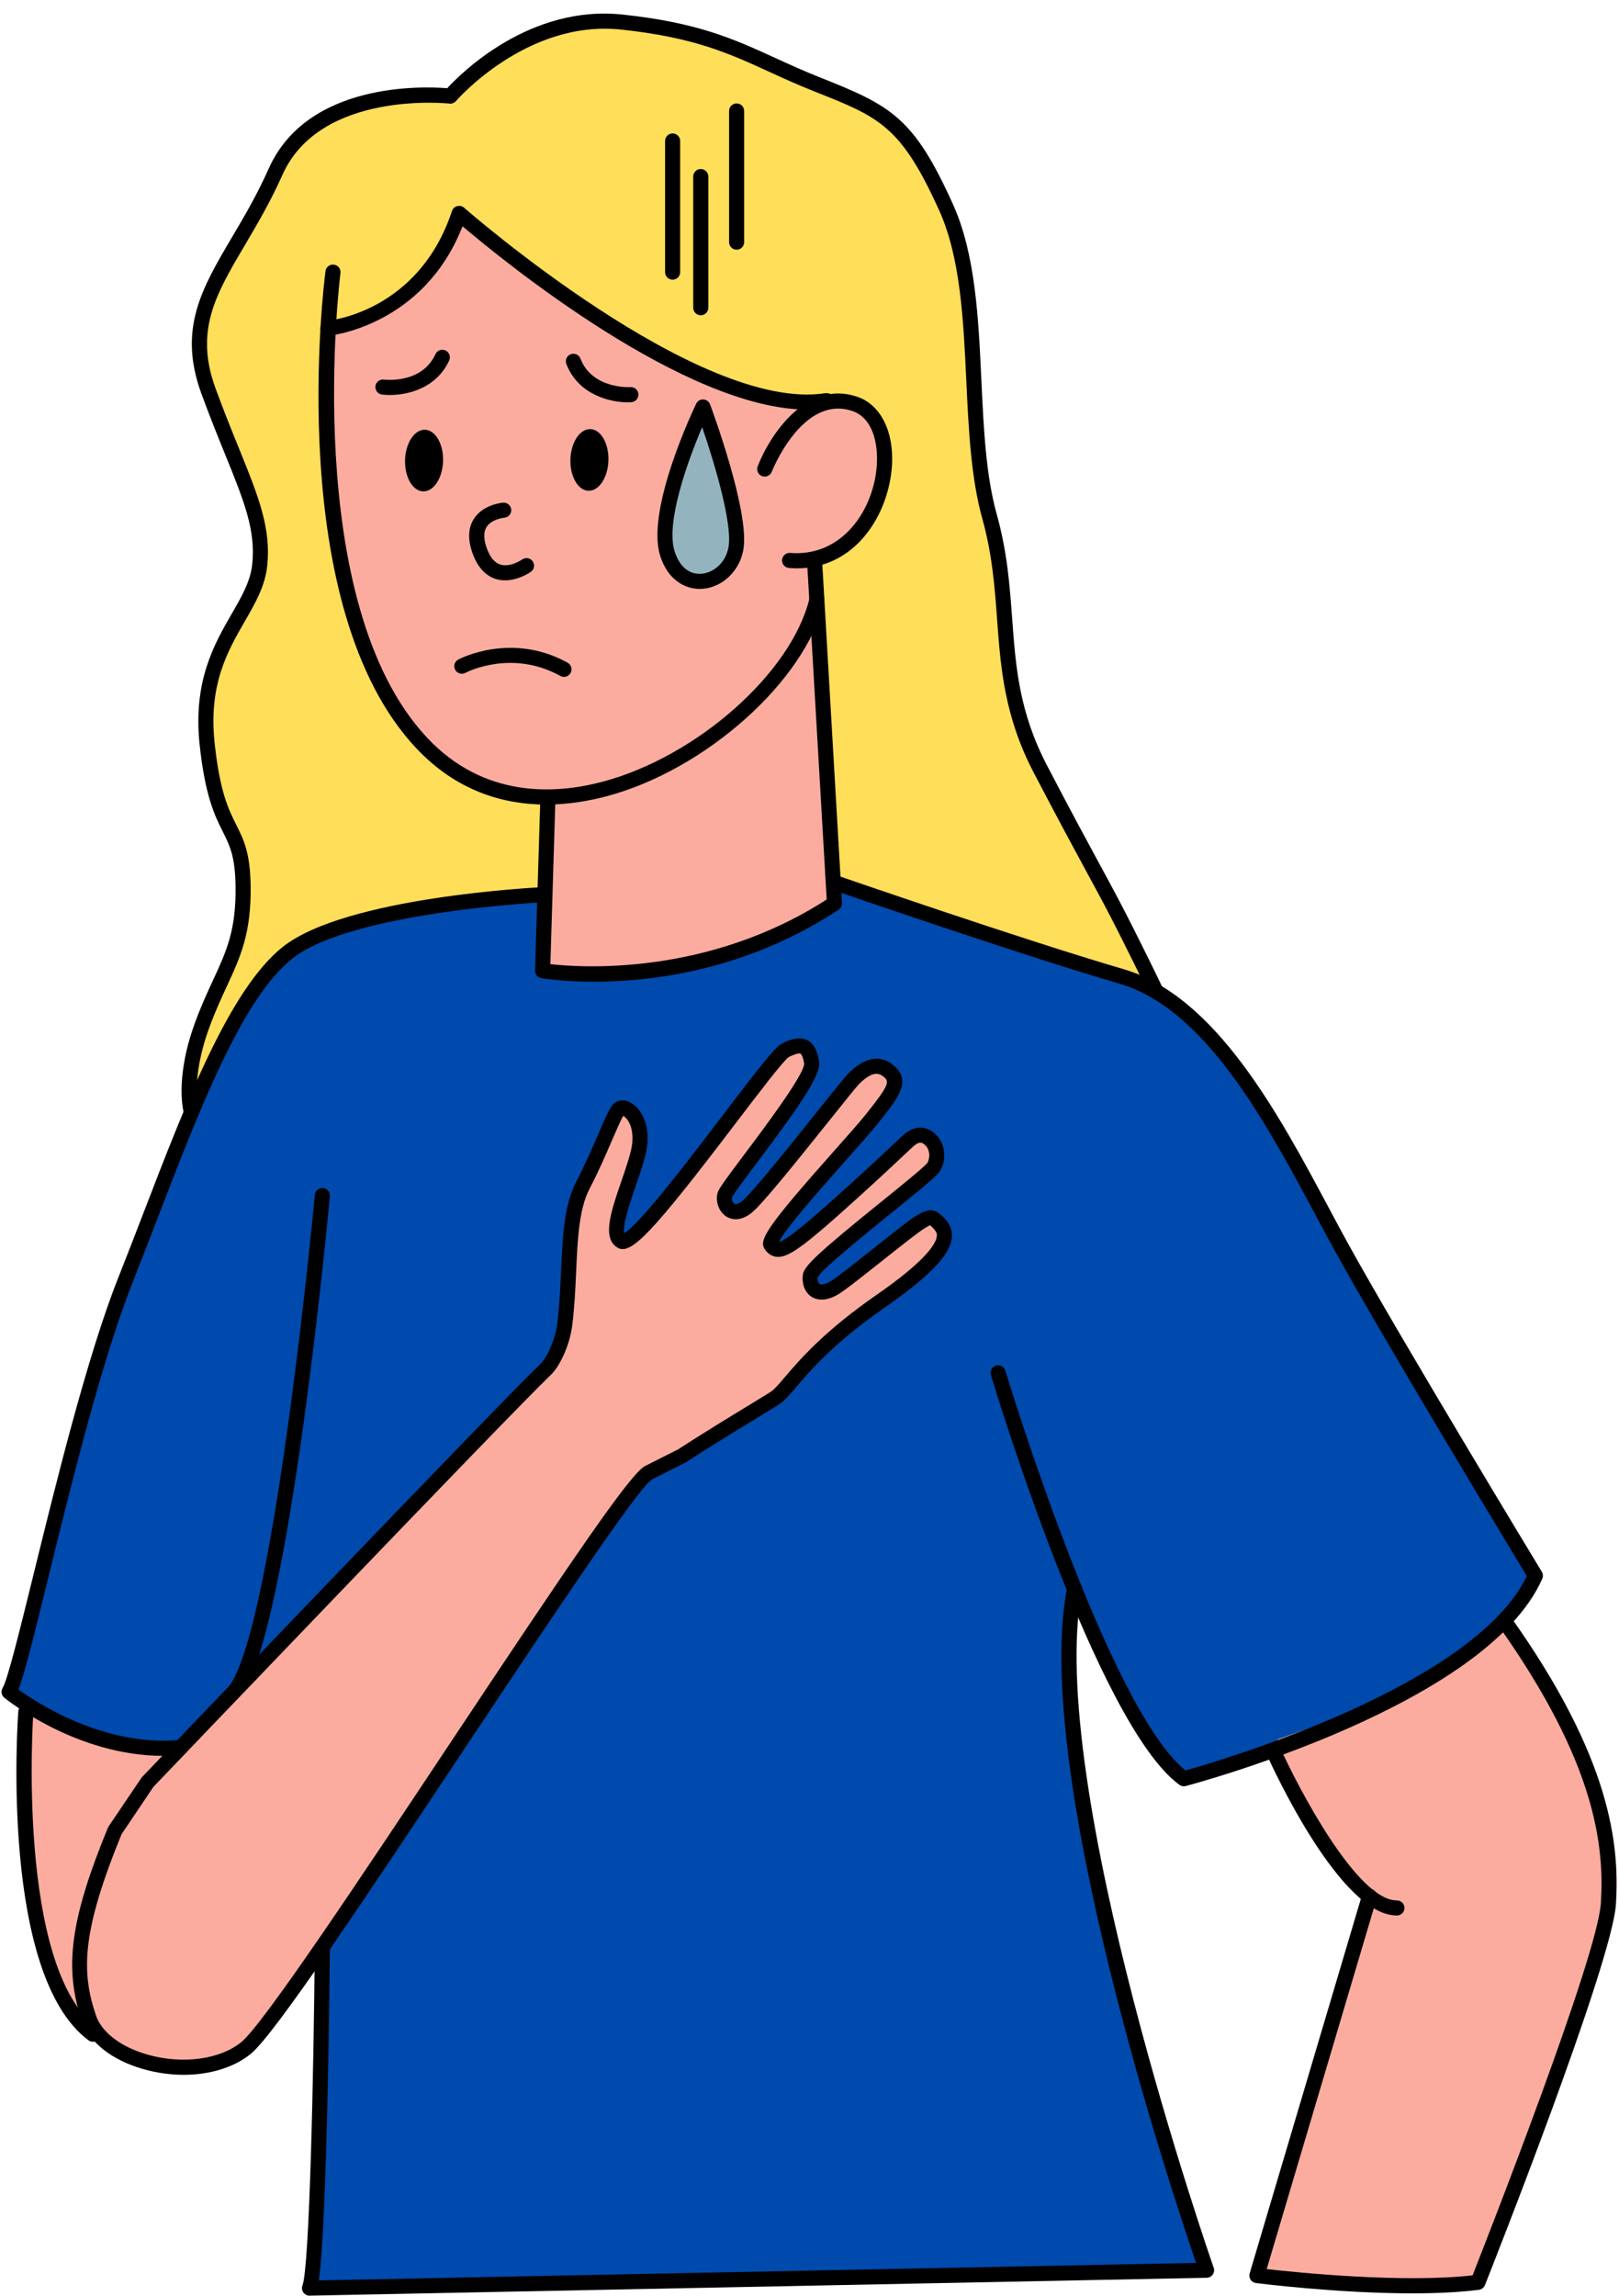
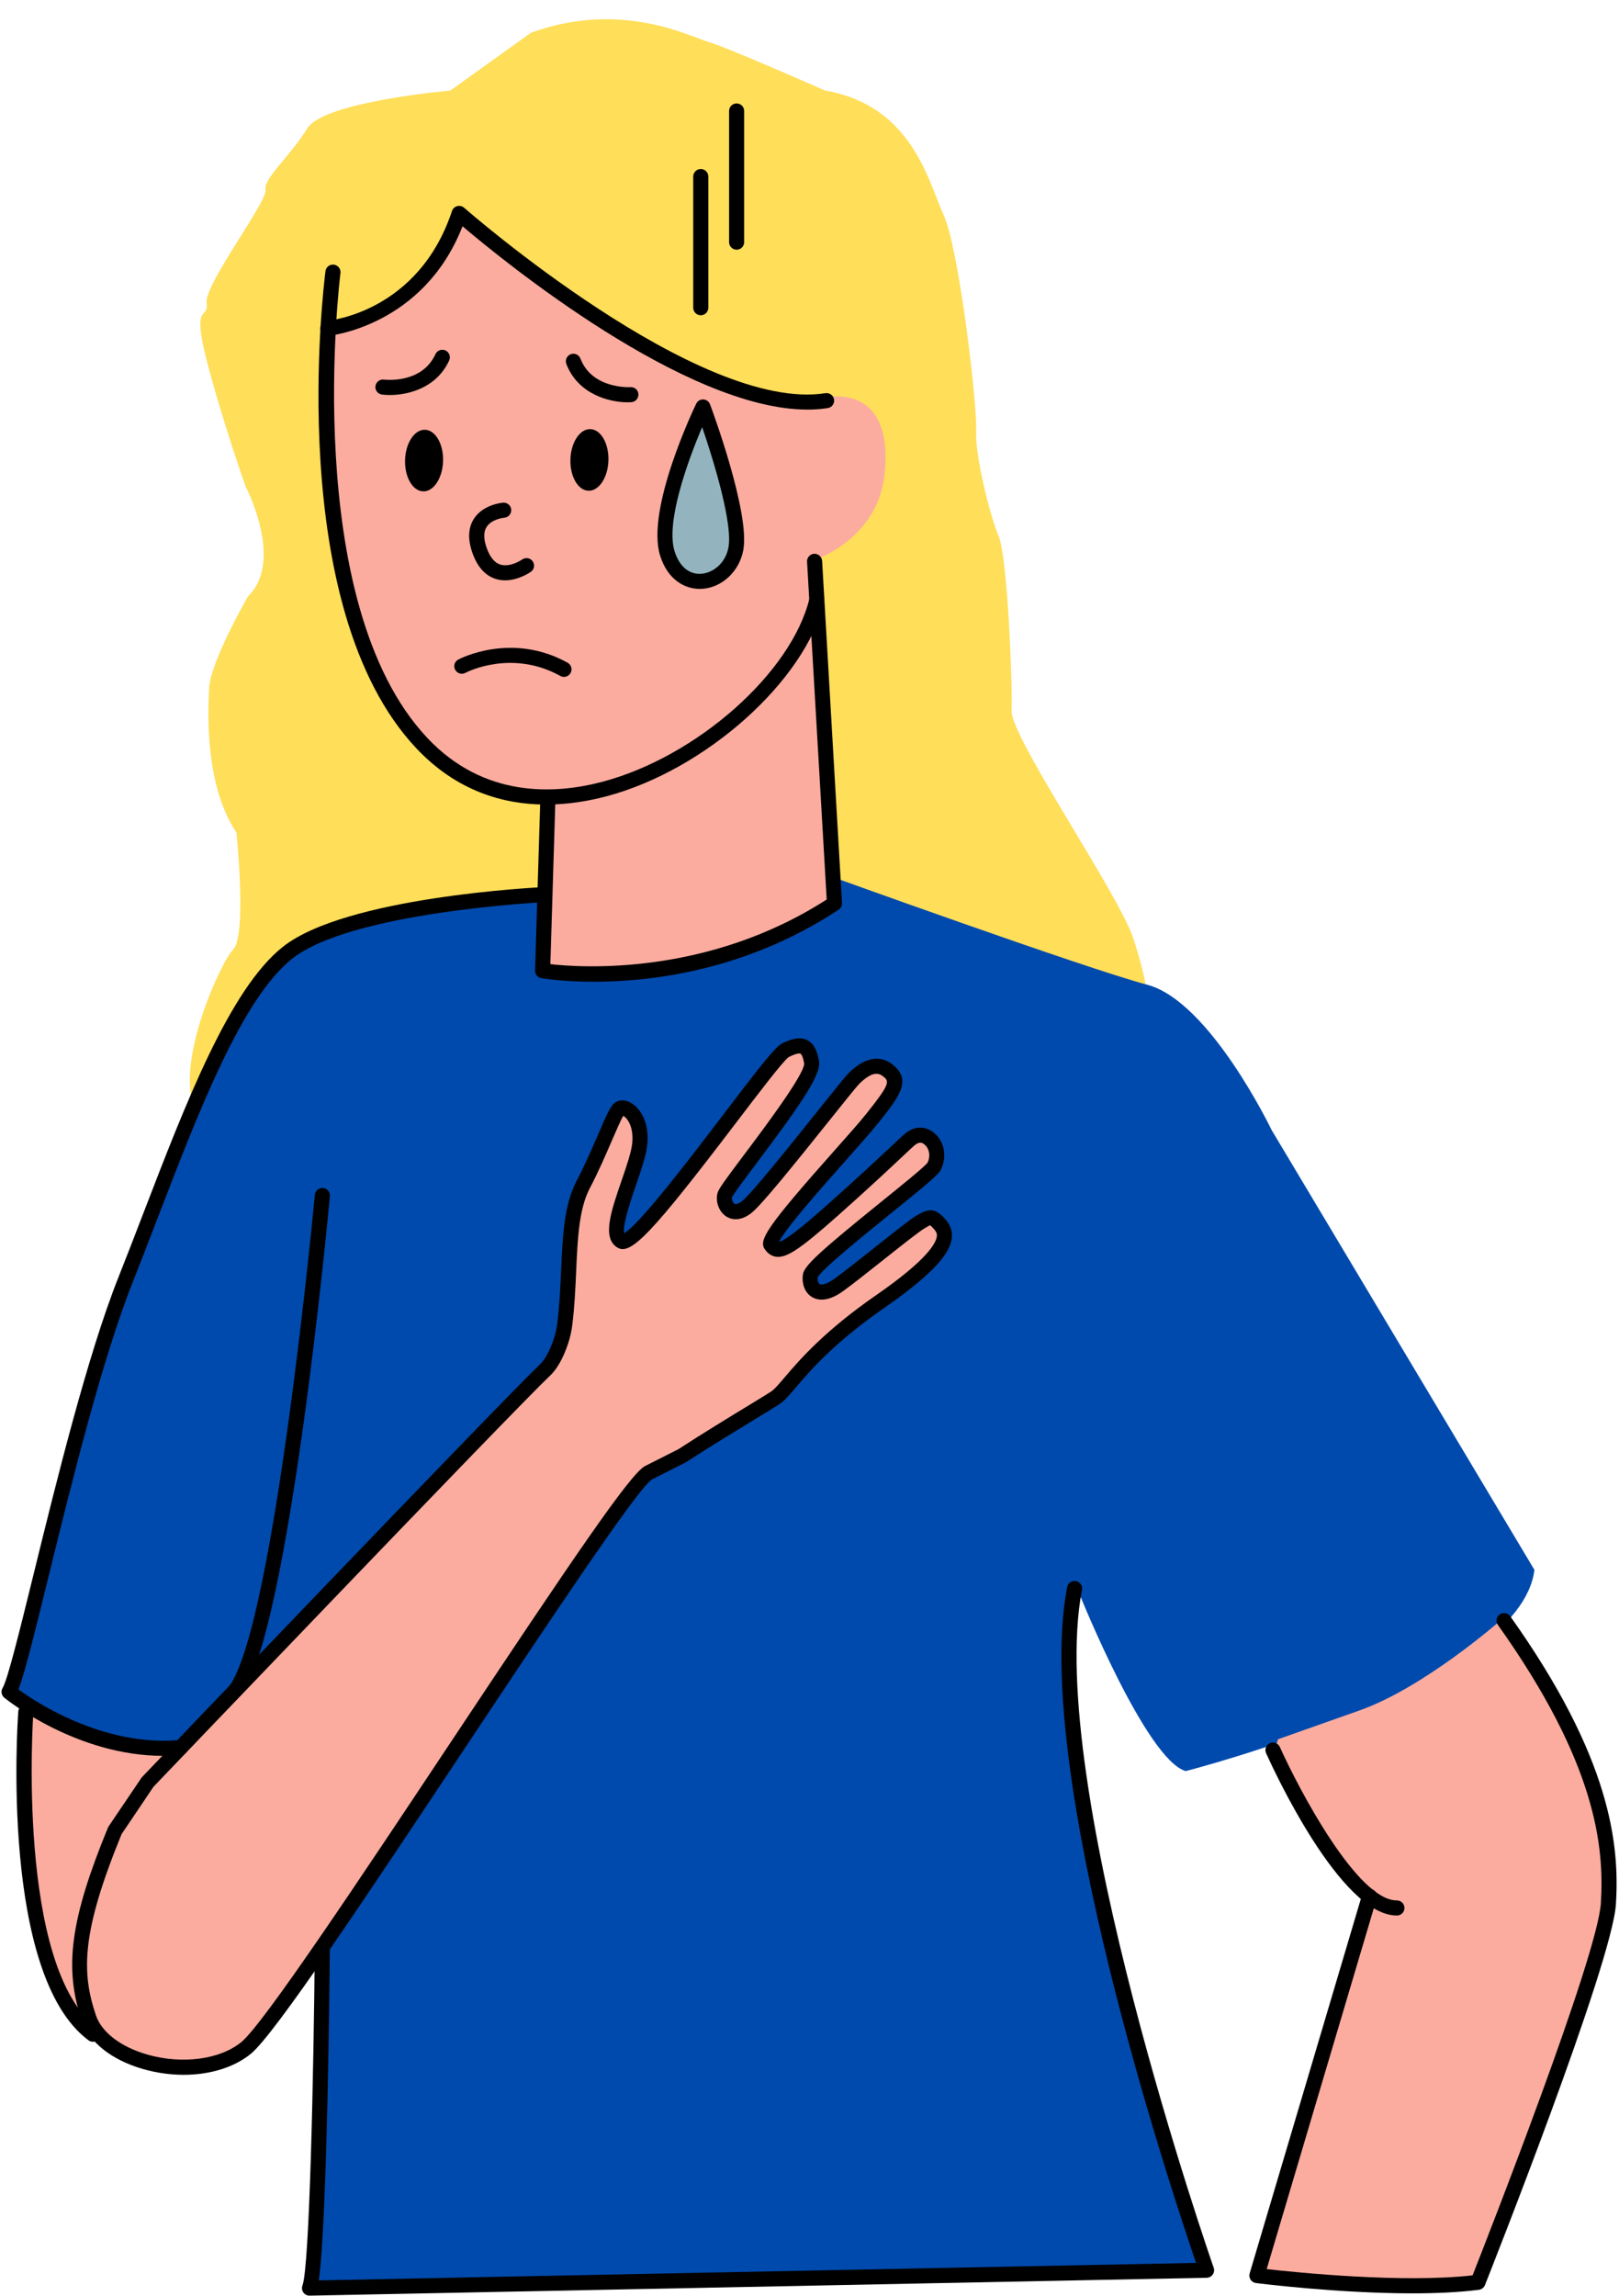
<svg xmlns="http://www.w3.org/2000/svg" fill="#000000" height="152.1" preserveAspectRatio="xMidYMid meet" version="1" viewBox="-0.1 -0.9 107.3 152.1" width="107.3" zoomAndPan="magnify">
  <g id="change1_1">
    <path d="M29.746,5.1c0,0-8.403,0.732-9.486,2.513s-2.927,3.337-2.762,4.063 c0.165,0.725-4.066,6.285-3.905,7.484c0.161,1.199-1.01-0.144-0.005,3.773s2.588,8.393,2.588,8.393 s2.583,4.941,0.167,7.274c0,0-2.5,4.333-2.583,6.083s-0.272,6.461,1.811,9.579 c0,0,0.71,6.837-0.228,7.754c-0.937,0.917-5.417,10.833-0.833,11.917 c4.583,1.083,30.333-11.665,38.5-10.791s23,2.595,23,2.595s-0.017-1.497-1-4.471 c-0.983-2.975-8.129-13.321-8.065-15.077c0.065-1.756-0.269-10.162-0.852-11.542 s-1.583-5.38-1.5-7.047c0.083-1.667-1.133-12.042-2.151-14.25c-1.018-2.208-2.067-7.26-7.875-8.255 c0,0-6.411-2.837-7.693-3.209c-1.281-0.372-5.782-2.786-11.782-0.619L29.746,5.1z" fill="#ffde59" />
  </g>
  <g id="change2_1">
    <path d="M46.677,57.538l-15.929,1.388c0,0-11.658-0.386-14.821,6.812 L7.843,84.767l-5.333,18.745l-1.833,7.255c0,0,1.583,4.667,10.75,3.917l10.369-1l-0.619,17 l-0.667,19.694l59.167-1.194c0,0-7.236-22.861-7.667-29.239c0,0-1.912-11.297-0.498-15.071 c0,0,4.363,10.81,6.972,11.56c0,0,22.193-5.667,23.109-13.333L84.177,73.963 c0,0-4.093-8.523-8.238-9.623c-4.145-1.099-21.371-7.323-21.371-7.323L46.677,57.538z" fill="#004aad" />
  </g>
  <g id="change3_1">
    <path d="M90.01,112.413l-5.407,1.911c0,0-0.405,0.777,0.407,2.089 s3.535,6.526,5.204,7.851c0,0,0.882,1.077,0,2.024c-0.882,0.947-6.954,23.188-6.954,23.188 s12.812,1.75,14.5,0.375c0,0,8.436-20.492,8.812-24.5c0.377-4.008-2.165-14.849-7.301-18.831 C99.271,106.519,94.279,110.904,90.01,112.413z" fill="#fbac9f" />
  </g>
  <g id="change3_2">
    <path d="M21.435,20.968c0,0-0.259,14.406,2.991,21.686 c0,0,3.982,9.638,11.825,8.751v11.612c0,0,12.247,1.909,18.934-4.653l-1.256-22.184 c0,0,4.081-1.347,4.581-5.547s-1.418-5.599-3.942-5.208c0,0-6.306,0.833-13.445-4.124 c-6.991-4.854-10.446-7.951-10.446-7.951S27.027,20.669,21.435,20.968z" fill="#fbac9f" />
  </g>
  <g id="change4_1">
    <path d="M46.27,26.027c0,0-5.291,11.183,0.013,11.522 S46.27,26.027,46.27,26.027z" fill="#93b4be" />
  </g>
  <g id="change5_5">
    <path d="M36.094,52.402c-2.812,0-5.922-0.88-8.608-3.735 c-8.781-9.335-6.132-30.697-6.015-31.601c0.036-0.274,0.28-0.47,0.561-0.432 c0.273,0.035,0.467,0.286,0.432,0.56c-0.028,0.217-2.706,21.797,5.751,30.788 c3.727,3.962,8.382,3.768,11.625,2.906c6.247-1.658,12.526-7.224,13.711-12.152 c0.064-0.268,0.325-0.437,0.604-0.37c0.269,0.065,0.434,0.334,0.369,0.603 c-1.261,5.244-7.867,11.144-14.427,12.885C38.905,52.17,37.538,52.402,36.094,52.402z" />
  </g>
  <g id="change5_17">
-     <path d="M52.733,36.751c-0.178,0-0.359-0.007-0.545-0.023 c-0.274-0.023-0.479-0.264-0.456-0.54c0.022-0.276,0.273-0.478,0.54-0.457 c3.099,0.246,5.067-2.237,5.605-4.827c0.38-1.833,0.076-4.045-1.488-4.574 c-3.304-1.118-5.322,3.975-5.342,4.026c-0.099,0.258-0.393,0.384-0.646,0.286 c-0.258-0.1-0.386-0.39-0.285-0.647c0.811-2.092,3.233-5.75,6.594-4.612 c1.835,0.62,2.718,2.974,2.146,5.725C58.261,33.98,56.148,36.751,52.733,36.751z" />
-   </g>
+     </g>
  <g id="change5_23">
    <path d="M39.261,64.14c-2.036,0-3.339-0.213-3.484-0.238 c-0.245-0.042-0.423-0.259-0.415-0.508l0.342-11.178c0.01-0.276,0.203-0.475,0.516-0.485 c0.275,0.009,0.492,0.239,0.484,0.515l-0.328,10.727c1.969,0.226,10.385,0.821,18.314-4.283 l-1.302-22.374c-0.017-0.275,0.194-0.512,0.47-0.528c0.259-0.015,0.512,0.194,0.528,0.47 l1.318,22.663c0.011,0.178-0.075,0.348-0.224,0.446C49.357,63.405,43.044,64.14,39.261,64.14z" />
  </g>
  <g id="change5_20">
    <path d="M20.414,151.186c-0.163,0-0.315-0.079-0.409-0.213 c-0.096-0.136-0.117-0.311-0.058-0.466c0.464-1.208,0.743-14.076,0.817-22.431 c0.003-0.275,0.226-0.496,0.5-0.496c0.001,0,0.003,0,0.005,0c0.275,0.002,0.498,0.229,0.495,0.504 c-0.018,1.981-0.179,18.224-0.736,22.089l58.142-1.158c-1.629-4.751-10.896-32.609-8.544-44.772 c0.053-0.272,0.313-0.448,0.586-0.396c0.271,0.052,0.448,0.314,0.396,0.585 c-2.47,12.772,8.618,44.584,8.73,44.903c0.053,0.151,0.03,0.319-0.061,0.451 c-0.092,0.132-0.241,0.211-0.401,0.215l-59.453,1.184C20.421,151.186,20.417,151.186,20.414,151.186z" />
  </g>
  <g id="change5_13">
-     <path d="M78.36,117.44c-0.104,0-0.208-0.033-0.294-0.096 c-5.456-3.969-12.209-26.204-12.493-27.148c-0.08-0.265,0.069-0.543,0.334-0.623 c0.261-0.081,0.544,0.069,0.623,0.334c0.068,0.226,6.774,22.317,11.938,26.485 c2.201-0.617,19.094-5.556,22.624-12.873c-1.177-1.944-9.539-15.776-12.714-21.535 c-0.412-0.746-0.838-1.542-1.28-2.37c-3.258-6.096-7.313-13.682-13.006-15.345 c-6.628-1.936-18.885-6.172-19.008-6.215c-0.262-0.09-0.399-0.375-0.31-0.636 c0.091-0.261,0.381-0.397,0.636-0.309c0.123,0.042,12.357,4.271,18.963,6.2 c6.096,1.781,10.261,9.573,13.606,15.834c0.44,0.824,0.864,1.617,1.273,2.359 c3.393,6.152,12.738,21.572,12.832,21.727c0.084,0.14,0.096,0.312,0.03,0.461 c-3.683,8.36-22.814,13.518-23.627,13.734C78.446,117.435,78.403,117.44,78.36,117.44z" />
-   </g>
+     </g>
  <g id="change5_2">
    <path d="M92.472,126.001c-3.717,0-8.166-9.653-8.662-10.754 c-0.113-0.252-0.001-0.548,0.251-0.661c0.247-0.111,0.548-0.001,0.661,0.251 c1.273,2.829,5.145,10.165,7.749,10.165c0.002-0,0.005-0,0.01,0 c0.275,0,0.499,0.222,0.5,0.498c0.001,0.276-0.222,0.501-0.497,0.502 C92.479,126.001,92.476,126.001,92.472,126.001z" />
  </g>
  <g id="change5_11">
    <path d="M93.508,151.033c-4.898,0-10.085-0.646-10.369-0.683 c-0.146-0.019-0.276-0.1-0.356-0.223c-0.08-0.123-0.103-0.275-0.061-0.416l7.461-25.122 c0.079-0.264,0.354-0.416,0.622-0.337c0.265,0.079,0.415,0.357,0.337,0.622l-7.292,24.552 c2.053,0.231,9.038,0.938,13.646,0.414c0.985-2.5,8.28-21.11,8.502-24.656 c0.236-3.785-0.325-9.3-6.822-18.43c-0.16-0.225-0.107-0.537,0.117-0.697 c0.224-0.159,0.537-0.107,0.697,0.117c6.68,9.387,7.253,15.124,7.006,19.073 c-0.246,3.941-8.336,24.371-8.68,25.239c-0.067,0.169-0.221,0.288-0.401,0.312 C96.585,150.968,95.06,151.033,93.508,151.033z" />
  </g>
  <g id="change5_9">
    <path d="M25.737,25.27c-0.193,0-0.371-0.012-0.524-0.031 c-0.273-0.036-0.466-0.286-0.431-0.559s0.289-0.466,0.558-0.433 c0.104,0.012,2.518,0.289,3.42-1.684c0.115-0.252,0.416-0.361,0.663-0.247 c0.251,0.115,0.361,0.412,0.247,0.663C28.833,24.806,26.955,25.27,25.737,25.27z" />
  </g>
  <g id="change5_3">
    <path d="M41.495,25.752c-1.191,0-3.279-0.513-4.06-2.537 c-0.099-0.257,0.029-0.547,0.287-0.646c0.258-0.099,0.547,0.029,0.646,0.287 c0.786,2.04,3.292,1.894,3.309,1.89c0.287-0.012,0.515,0.189,0.533,0.465 c0.019,0.275-0.189,0.514-0.465,0.533C41.668,25.749,41.584,25.752,41.495,25.752z" />
  </g>
  <g id="change5_19">
    <path d="M33.376,37.548c-0.198,0-0.403-0.026-0.608-0.089 c-0.691-0.213-1.209-0.777-1.539-1.676c-0.339-0.927-0.312-1.707,0.082-2.318 c0.613-0.953,1.88-1.06,1.934-1.063c0.274-0.018,0.515,0.185,0.537,0.46 c0.021,0.275-0.185,0.514-0.459,0.537l0,0c-0.008,0-0.833,0.077-1.174,0.612 c-0.212,0.334-0.206,0.814,0.02,1.429c0.216,0.588,0.516,0.946,0.891,1.063 c0.666,0.204,1.44-0.332,1.447-0.337c0.225-0.158,0.537-0.107,0.696,0.118 c0.16,0.224,0.109,0.535-0.115,0.695C35.048,37.006,34.28,37.548,33.376,37.548z" />
  </g>
  <g id="change5_12">
    <path d="M37.278,43.943c-0.082,0-0.166-0.02-0.242-0.062 c-3.212-1.782-6.174-0.269-6.296-0.202c-0.243,0.128-0.547,0.034-0.675-0.209 c-0.129-0.244-0.036-0.545,0.207-0.675c0.144-0.076,3.556-1.838,7.248,0.211 c0.242,0.134,0.329,0.438,0.195,0.68C37.624,43.85,37.454,43.943,37.278,43.943z" />
  </g>
  <g id="change5_7">
    <ellipse cx="28.005" cy="29.612" rx="1.26" ry="2.042" transform="rotate(1.751 28.003 29.61)" />
  </g>
  <g id="change5_8">
    <ellipse cx="38.964" cy="29.571" rx="1.26" ry="2.042" transform="rotate(1.751 38.961 29.57)" />
  </g>
  <g id="change5_18">
    <path d="M46.278,38.115c-0.966,0-2.122-0.576-2.63-2.211 c-0.954-3.072,2.256-9.773,2.393-10.057c0.088-0.181,0.264-0.296,0.474-0.282 c0.199,0.009,0.375,0.137,0.445,0.325c0.108,0.291,2.659,7.16,2.203,9.652 c-0.258,1.409-1.411,2.49-2.741,2.569C46.375,38.114,46.326,38.115,46.278,38.115z M46.437,27.399 c-0.995,2.321-2.417,6.328-1.833,8.208c0.312,1.005,0.95,1.558,1.759,1.506 c0.752-0.045,1.617-0.661,1.816-1.751C48.463,33.813,47.254,29.784,46.437,27.399z" />
  </g>
  <g id="change5_4">
    <path d="M15.546,111.535c-0.099,0-0.197-0.029-0.284-0.088 c-0.228-0.157-0.284-0.468-0.127-0.696c2.984-4.322,5.605-32.212,5.632-32.494 c0.025-0.275,0.278-0.477,0.544-0.452c0.275,0.026,0.478,0.27,0.452,0.544 c-0.107,1.159-2.673,28.433-5.806,32.969C15.86,111.459,15.704,111.535,15.546,111.535z" />
  </g>
  <g id="change5_10">
    <path d="M53.414,26.236c-8.066,0-20.106-9.808-22.86-12.145 c-2.596,6.632-8.821,7.253-8.886,7.258c-0.297,0.019-0.518-0.179-0.541-0.454 c-0.025-0.275,0.178-0.518,0.453-0.542c0.246-0.022,6.07-0.627,8.275-7.272 c0.053-0.159,0.182-0.281,0.344-0.325c0.16-0.043,0.335-0.003,0.461,0.107 c0.155,0.136,15.562,13.602,23.946,12.285c0.27-0.039,0.528,0.144,0.571,0.417 c0.043,0.273-0.145,0.528-0.417,0.571C54.327,26.204,53.877,26.236,53.414,26.236z" />
  </g>
  <g id="change5_6">
-     <path d="M12.586,73.285c-0.214,0-0.41-0.137-0.477-0.351 c-0.028-0.091-0.68-2.288,0.726-6.112c0.406-1.103,0.82-1.998,1.186-2.788 c0.894-1.931,1.539-3.326,1.49-6.271c-0.032-1.944-0.389-2.656-0.841-3.557 c-0.524-1.046-1.177-2.347-1.542-5.796c-0.443-4.185,0.981-6.656,2.127-8.642 c0.666-1.153,1.24-2.149,1.359-3.268c0.243-2.276-0.529-4.178-1.808-7.33 c-0.47-1.157-1.001-2.467-1.563-4.004c-1.561-4.27,0.032-6.964,2.048-10.376 c0.773-1.308,1.649-2.79,2.41-4.503c2.571-5.784,10.283-5.467,11.838-5.342 c0.946-1.027,5.488-5.537,11.625-4.88c4.988,0.531,7.359,1.615,10.104,2.87 c0.931,0.425,1.892,0.865,3.017,1.311c4.713,1.866,6.187,2.66,8.778,8.397 c1.485,3.292,1.686,7.534,1.878,11.637c0.153,3.244,0.297,6.308,1.023,8.907 c0.694,2.487,0.858,4.722,1.017,6.883c0.233,3.179,0.453,6.183,2.311,9.742 c1.611,3.089,2.651,5.006,3.483,6.541c0.802,1.477,1.435,2.644,2.195,4.158 c1.521,3.022,1.985,4.035,2.005,4.076c0.114,0.251,0.004,0.548-0.247,0.663 c-0.252,0.114-0.547,0.005-0.663-0.247c-0.004-0.01-0.479-1.044-1.987-4.043 c-0.754-1.5-1.353-2.603-2.182-4.13c-0.834-1.538-1.876-3.459-3.491-6.555 c-1.953-3.743-2.19-6.991-2.421-10.132c-0.155-2.113-0.315-4.297-0.982-6.688 c-0.757-2.709-0.91-5.973-1.059-9.129c-0.189-4.009-0.384-8.154-1.792-11.272 c-2.54-5.625-3.975-6.192-8.234-7.879c-1.148-0.455-2.122-0.9-3.064-1.331 c-2.665-1.219-4.968-2.272-9.794-2.786C34.812,0.394,30.171,5.737,30.124,5.791 c-0.107,0.127-0.278,0.192-0.438,0.172c-0.085-0.009-8.566-0.906-11.071,4.73 c-0.785,1.766-1.677,3.275-2.463,4.606c-1.955,3.308-3.368,5.699-1.97,9.523 c0.556,1.521,1.084,2.823,1.551,3.972c1.291,3.183,2.145,5.286,1.875,7.812 c-0.142,1.329-0.795,2.461-1.487,3.661c-1.129,1.957-2.408,4.175-1.999,8.037 c0.346,3.268,0.928,4.429,1.441,5.453c0.489,0.975,0.911,1.817,0.947,3.989 c0.053,3.174-0.669,4.733-1.583,6.708c-0.375,0.811-0.763,1.648-1.153,2.713 c-1.276,3.474-0.715,5.455-0.709,5.475c0.078,0.263-0.07,0.542-0.334,0.622 C12.683,73.277,12.634,73.285,12.586,73.285z" />
-   </g>
+     </g>
  <g id="change5_21">
-     <path d="M44.478,17.629c-0.276,0-0.5-0.224-0.5-0.5V8.44c0-0.276,0.224-0.5,0.5-0.5 s0.5,0.224,0.5,0.5v8.689C44.978,17.406,44.754,17.629,44.478,17.629z" />
-   </g>
+     </g>
  <g id="change5_15">
    <path d="M46.344,19.987c-0.276,0-0.5-0.224-0.5-0.5v-8.69c0-0.276,0.224-0.5,0.5-0.5 s0.5,0.224,0.5,0.5v8.69C46.844,19.764,46.62,19.987,46.344,19.987z" />
  </g>
  <g id="change5_22">
    <path d="M48.72,15.643c-0.276,0-0.5-0.224-0.5-0.5V6.453c0-0.276,0.224-0.5,0.5-0.5 s0.5,0.224,0.5,0.5v8.69C49.22,15.419,48.996,15.643,48.72,15.643z" />
  </g>
  <g id="change3_3">
    <path d="M11.936,114.989c0,0-8.506-0.865-10.441-2.964 c0,0-0.628,20.602,5.566,22.526c6.194,1.925,8.627,1.625,11.345-2.375s23.155-34.062,23.155-34.062 s1.249-2.151,2.684-2.25c1.435-0.099,6.89-4.125,6.89-4.125l3.113-3.188l3.625-3.125l3.125-2.188 c0,0,1.542-1.062,1.438-2.208c-0.104-1.146-0.938-1.333-1.417-1.021s-6.104,4.604-6.104,4.604 s-1.292,0.062-1.167-0.854c0.125-0.917,4.188-4.021,4.188-4.021l3.562-3.062c0,0,0.867-0.747,0.354-1.771 c-0.513-1.024-1.958-0.104-2.292,0.229c-0.333,0.333-6,5.458-6,5.458s-1.203,1.264-2.083,1.271 c-0.881,0.007-0.435-0.708-0.342-0.938c0.092-0.229,5.676-6.729,5.676-6.729l2.375-2.771 c0,0,0.417-0.812,0-1.25c-0.417-0.438-1.729-0.708-1.979-0.208s-4.229,4.958-4.229,4.958l-2.583,3.062 l-1.125,1.417c0,0-1.5,0.167-1.312-0.875s2.75-4.25,2.75-4.25l2.5-3.229c0,0,0.896-2.104,0.354-2.5 c-0.542-0.396-2.146,0.354-2.333,0.771c-0.188,0.417-6.438,8.292-6.438,8.292l-2.042,2.521 l-1.083,1.042c0,0-0.979,0.25-0.979-0.5s0.688-2.812,0.688-2.812s0.646-2.188,0.833-2.771 s-0.146-2.458-1.062-2.542c-0.917-0.083-1.896,3.312-1.896,3.312s-1.208,2.938-1.375,3.5 c-0.167,0.562-0.25,4.146-0.25,4.146s-0.479,5.25-1.354,6.125s-8.875,9-8.875,9L11.936,114.989z" fill="#fbac9f" />
  </g>
  <g id="change5_1">
    <path d="M12.072,136.555c-0.879,0-1.789-0.125-2.683-0.38 c-2.101-0.602-3.588-1.783-4.08-3.241C4.131,129.446,4.569,126.23,7.05,120.188 c0.014-0.032,0.029-0.062,0.049-0.09l2.195-3.247c1.022-1.079,23.831-24.924,26.395-27.363 c0.516-0.49,0.884-1.55,0.981-1.918c0.076-0.266,0.131-0.532,0.166-0.806 c0.147-1.183,0.2-2.363,0.252-3.504c0.099-2.229,0.193-4.335,1.011-5.894 c0.552-1.052,1.042-2.186,1.436-3.097c0.567-1.312,0.808-1.854,1.079-2.083 c0.272-0.23,0.661-0.25,1.045-0.055c0.599,0.306,1.26,1.197,1.149,2.7 c-0.055,0.738-0.4,1.743-0.767,2.807c-0.263,0.761-0.922,2.674-0.769,3.159 c1.036-0.592,4.474-5.107,6.563-7.853c2.47-3.245,3.445-4.492,3.898-4.715 c0.528-0.261,1.142-0.492,1.675-0.216c0.537,0.277,0.7,0.933,0.776,1.401 c0.142,0.873-1.17,2.795-4.161,6.774c-0.712,0.947-1.519,2.02-1.613,2.242 c-0.027,0.118,0.05,0.346,0.163,0.419c0.15,0.093,0.438-0.119,0.523-0.188 c0.64-0.516,3.29-3.828,5.043-6.019c1.177-1.471,1.8-2.247,1.989-2.434 c1.352-1.338,2.348-1.05,2.942-0.571c1.294,1.042,0.428,2.124-1.008,3.916 c-0.436,0.544-1.207,1.412-2.099,2.416c-1.429,1.607-4.01,4.512-4.434,5.4 c0.517-0.071,2.497-1.828,3.163-2.419c2.047-1.814,3.49-3.17,4.353-3.979 c0.412-0.388,0.682-0.64,0.805-0.744c0.647-0.548,1.393-0.565,1.993-0.043 c0.66,0.575,0.83,1.565,0.412,2.41c-0.158,0.318-0.844,0.9-3.293,2.878 c-1.732,1.399-4.632,3.742-4.876,4.264c-0.015,0.167,0.036,0.371,0.139,0.433 c0.101,0.058,0.415,0.053,0.964-0.342c0.617-0.444,1.676-1.284,2.699-2.095 c1.482-1.176,2.407-1.904,2.749-2.099c0.725-0.414,1.177-0.606,1.911,0.235 c0.221,0.252,0.506,0.658,0.43,1.269c-0.088,0.711-0.643,1.959-4.424,4.576 c-3.378,2.337-4.951,4.182-5.891,5.284c-0.443,0.52-0.764,0.896-1.099,1.121 c-0.205,0.138-0.762,0.478-1.515,0.936c-1.229,0.748-3.088,1.879-4.701,2.926 c-0.047,0.027-1.802,0.912-2.245,1.137c-0.945,0.578-7.068,9.789-12.471,17.916 c-6.433,9.677-12.509,18.817-14.099,20.123C15.42,136.069,13.808,136.555,12.072,136.555z M7.956,120.615 c-2.665,6.505-2.663,9.146-1.699,11.999c0.38,1.126,1.654,2.098,3.408,2.6 c2.316,0.665,4.823,0.328,6.237-0.834c1.475-1.21,8.076-11.142,13.9-19.903 c7.999-12.032,11.874-17.755,12.846-18.251l0,0c0.438-0.224,2.206-1.114,2.206-1.114 c1.579-1.028,3.444-2.163,4.679-2.915c0.733-0.446,1.276-0.776,1.476-0.91 c0.222-0.149,0.505-0.481,0.896-0.941c0.972-1.139,2.598-3.045,6.083-5.457 c3.35-2.318,3.944-3.424,4-3.876c0.022-0.177-0.025-0.3-0.189-0.488 c-0.187-0.212-0.255-0.249-0.268-0.254c-0.02,0.014-0.195,0.115-0.351,0.204 c-0.346,0.197-1.58,1.176-2.669,2.04c-1.032,0.818-2.1,1.665-2.736,2.123 c-1.018,0.733-1.682,0.616-2.062,0.389c-0.455-0.273-0.686-0.842-0.601-1.486 c0.076-0.572,1.053-1.478,5.224-4.847c1.27-1.026,2.851-2.302,3.04-2.571 c0.201-0.41,0.13-0.908-0.188-1.184c-0.156-0.137-0.339-0.245-0.692,0.053 c-0.117,0.099-0.373,0.34-0.765,0.709c-0.866,0.813-2.316,2.175-4.373,3.999 c-2.444,2.166-3.312,2.733-3.998,2.662c-0.448-0.05-0.686-0.38-0.765-0.489 c-0.434-0.603,0.065-1.438,4.621-6.566c0.884-0.994,1.646-1.853,2.065-2.377 c1.612-2.013,1.572-2.182,1.162-2.512c-0.301-0.243-0.729-0.372-1.612,0.502 c-0.156,0.155-1.009,1.22-1.911,2.348c-2.446,3.057-4.526,5.631-5.195,6.172 c-0.832,0.672-1.459,0.4-1.69,0.253c-0.477-0.305-0.728-0.966-0.585-1.538 c0.07-0.279,0.421-0.766,1.774-2.566c1.293-1.719,3.982-5.297,3.972-6.026 c-0.092-0.564-0.23-0.651-0.246-0.659c-0.028-0.015-0.186-0.067-0.773,0.224 c-0.354,0.231-2.05,2.459-3.546,4.424c-5.536,7.272-6.926,8.727-7.802,8.205 c-1.051-0.622-0.44-2.392,0.265-4.442c0.33-0.957,0.671-1.946,0.715-2.554 c0.081-1.104-0.385-1.624-0.602-1.736c-0.155,0.253-0.473,0.987-0.756,1.644 c-0.4,0.926-0.898,2.079-1.469,3.165c-0.713,1.361-0.803,3.358-0.896,5.473 c-0.053,1.161-0.105,2.361-0.259,3.584c-0.04,0.318-0.105,0.636-0.193,0.947 c-0.016,0.058-0.434,1.594-1.257,2.376c-2.547,2.422-26.071,27.016-26.309,27.264L7.956,120.615z" />
  </g>
  <g id="change5_16">
    <path d="M6.06,134.365c-0.104,0-0.209-0.032-0.299-0.099 c-5.849-4.353-4.701-21.077-4.649-21.787c0.021-0.276,0.286-0.49,0.535-0.462 c0.275,0.02,0.482,0.259,0.463,0.535c-0.013,0.168-1.162,16.885,4.249,20.913 c0.222,0.165,0.268,0.478,0.103,0.699C6.362,134.295,6.212,134.365,6.06,134.365z" />
  </g>
  <g id="change5_14">
    <path d="M10.724,115.425c-5.735,0-10.334-3.685-10.539-3.853 c-0.195-0.159-0.242-0.439-0.108-0.653c0.323-0.517,1.163-3.931,2.053-7.545 c1.504-6.11,3.563-14.479,5.618-19.652c0.551-1.385,1.098-2.807,1.646-4.23 c2.81-7.301,5.715-14.851,9.243-17.658c4.166-3.314,16.82-3.943,17.356-3.968 c0.288-0.019,0.51,0.2,0.522,0.476c0.014,0.276-0.2,0.51-0.476,0.523 c-0.128,0.006-12.867,0.638-16.78,3.751c-3.315,2.638-6.172,10.059-8.933,17.235 c-0.55,1.427-1.098,2.852-1.649,4.241c-2.029,5.109-4.08,13.439-5.577,19.521 c-0.982,3.994-1.581,6.393-1.978,7.414c1.186,0.861,5.664,3.807,10.701,3.348 c0.275-0.027,0.519,0.177,0.544,0.453c0.025,0.275-0.178,0.518-0.452,0.543 C11.514,115.408,11.115,115.425,10.724,115.425z" />
  </g>
</svg>